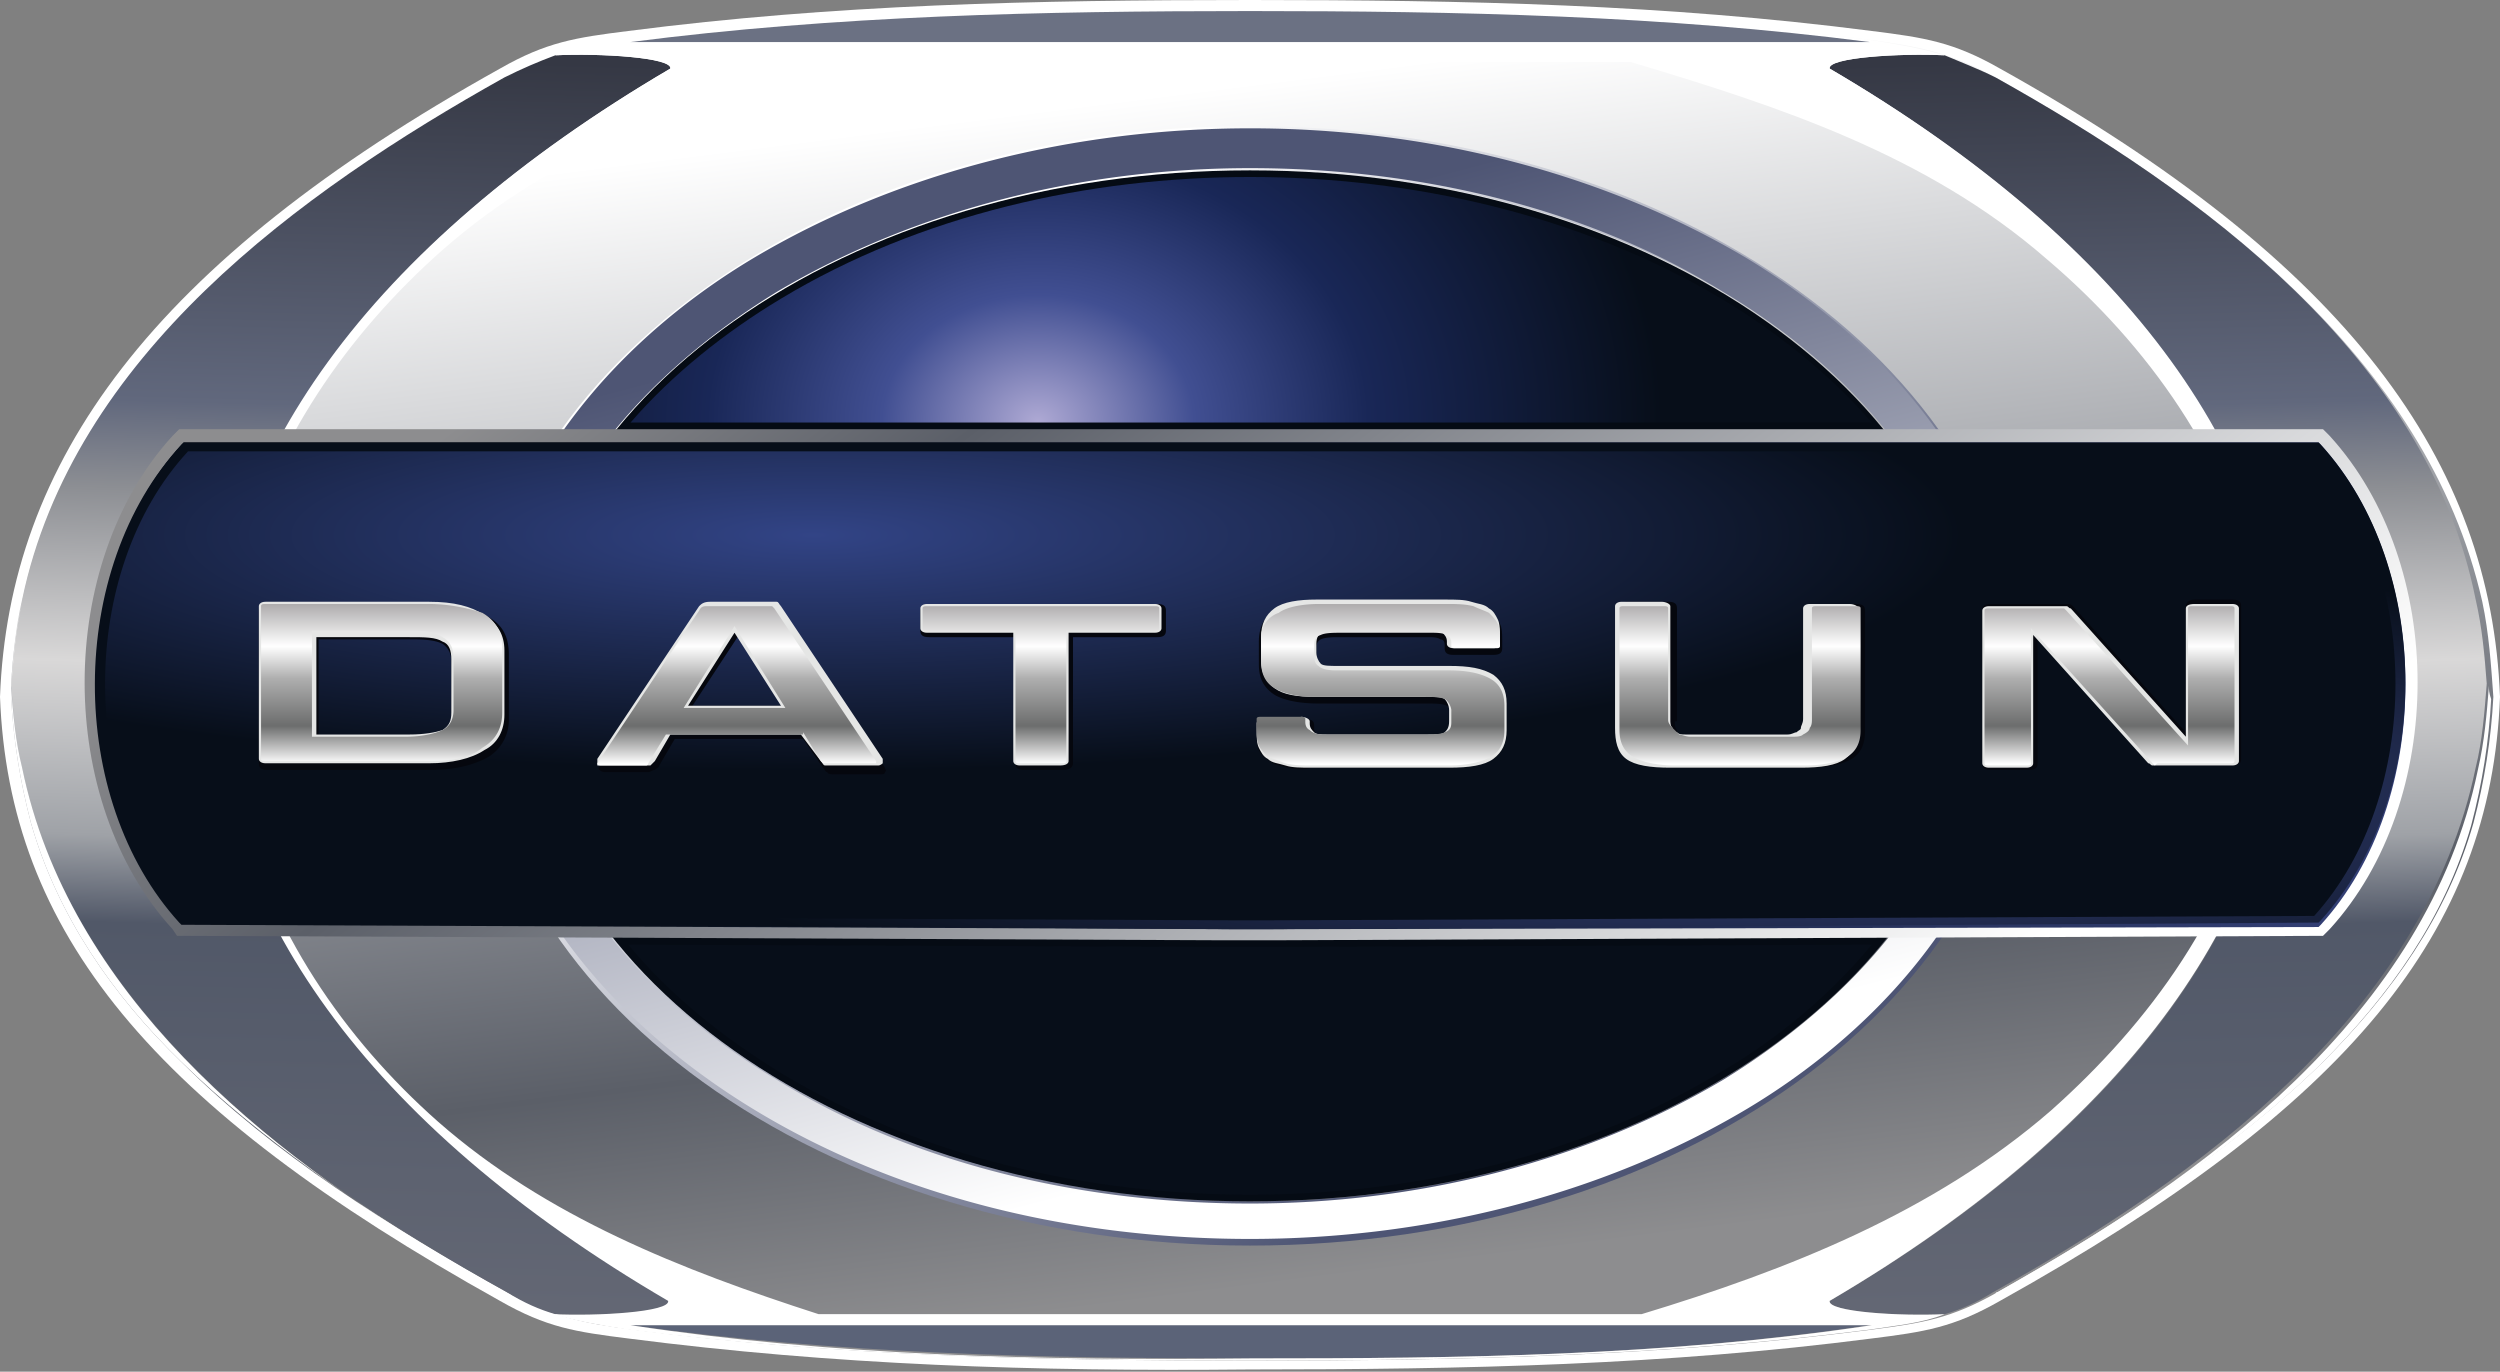
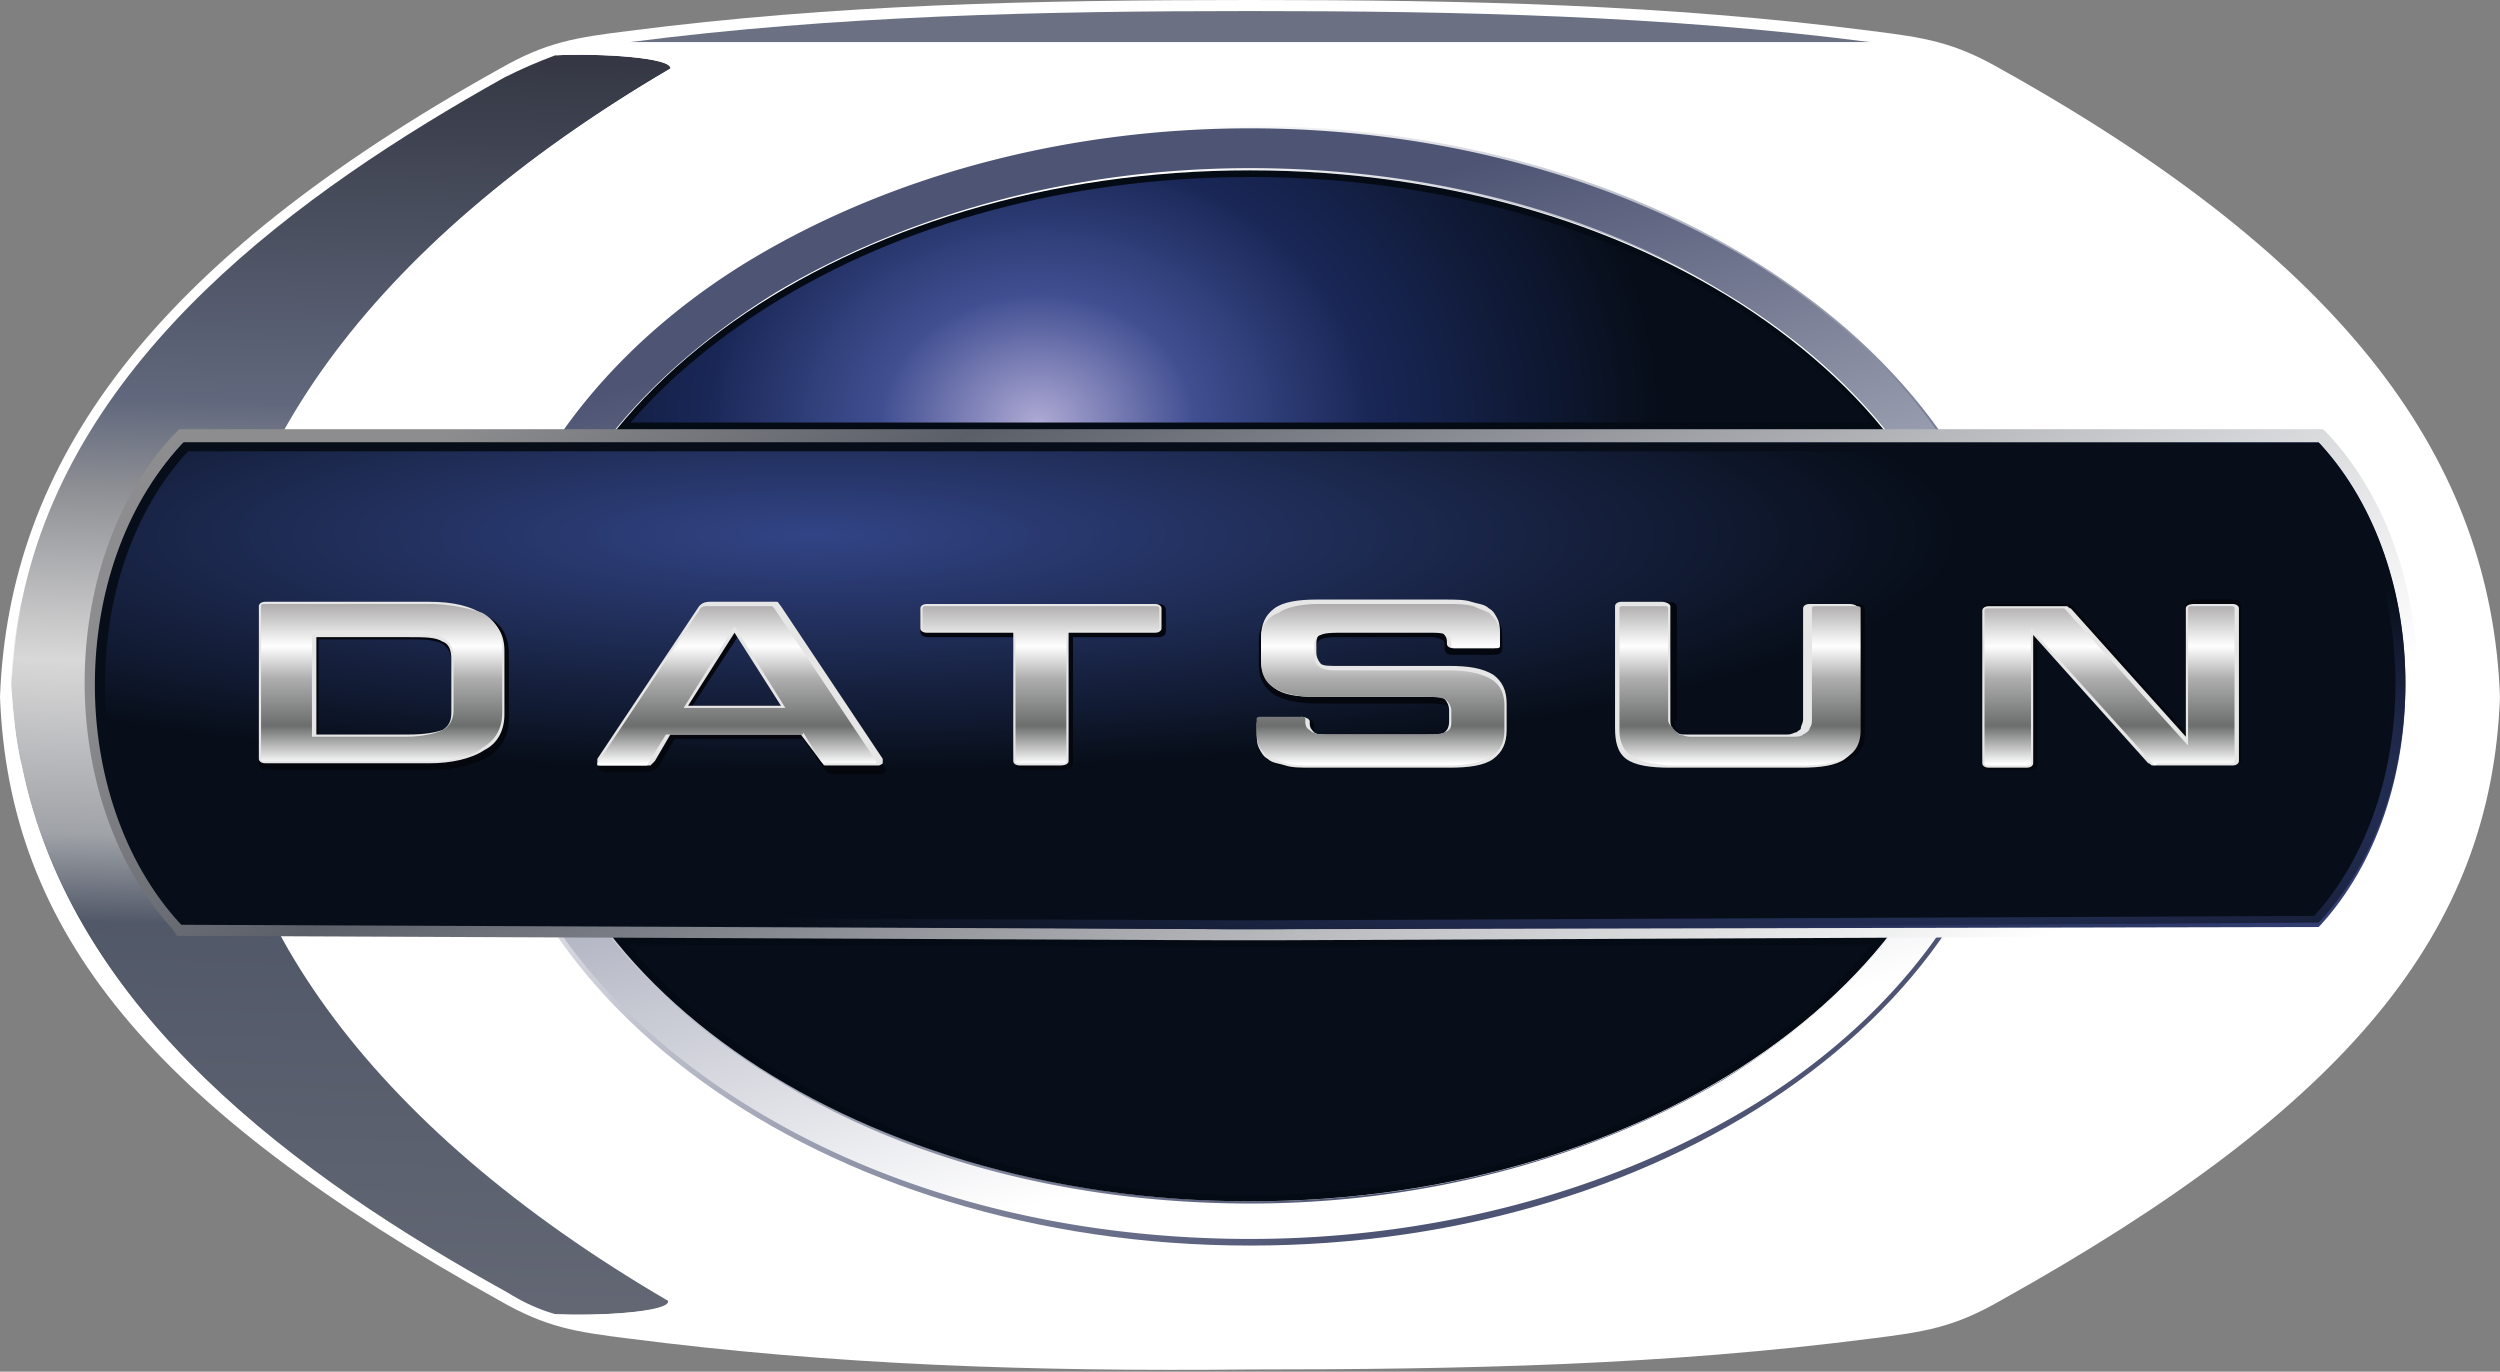
<svg xmlns="http://www.w3.org/2000/svg" xmlns:xlink="http://www.w3.org/1999/xlink" width="113" height="62" fill="none">
  <rect width="100%" height="100%" fill="#808080" stroke="none" />
  <g fill-rule="evenodd">
    <path d="M56.5 0c9.8 0 18.8.2 28.1 1.4 2.4.3 3.7.5 5.8 1.7 15.8 8.8 22.2 17.8 22.6 28.4-.4 10.6-6.8 18.5-22.6 27.3-2.1 1.2-3.4 1.4-5.8 1.7-9.3 1.2-18.3 1.4-28.1 1.4-9.8.1-18.8-.2-28.1-1.4-2.4-.3-3.7-.5-5.8-1.7C6.8 50 .4 42.1 0 31.5.4 20.9 6.8 11.9 22.6 3.1c2.1-1.2 3.4-1.4 5.8-1.7C37.7.2 46.7 0 56.5 0z" fill="#fff" />
-     <path d="M.5 31.5c.1 1.9.4 3.8.9 5.7C2.6 41.4 5.1 45 8.2 48c4.2 4.2 9.5 7.5 14.7 10.4 2 1.1 3.4 1.4 5.7 1.7 9.3 1.2 18.6 1.4 28 1.4s18.7-.2 28-1.4c2.3-.3 3.6-.5 5.7-1.7 5.1-2.9 10.5-6.3 14.7-10.4 3.1-3.1 5.6-6.6 6.8-10.8.5-1.9.8-3.8.9-5.7-.1-1.4-.2-2.9-.5-4.3-2.5-11.1-12.7-18.5-22-23.7-2-1.1-3.4-1.4-5.7-1.7C75.2.6 65.9.4 56.5.4s-18.7.2-28 1.4c-2.3.3-3.6.5-5.7 1.7C13.5 8.7 3.3 16.1 1 27.2.7 28.6.5 30.1.5 31.5z" fill="url(#A)" />
-     <path d="M87.9 2.5c-2-.1-5.3.1-5.2.6 27.4 16.1 27.4 39.7 0 55.7-.1.5 3.2.7 5.2.6.7-.2 1.4-.5 2.2-1 9.3-5.2 19.5-12.6 21.8-23.7.3-1.2.4-2.5.5-3.8-.1-1.3-.2-2.5-.5-3.8-2.2-11-12.4-18.4-21.7-23.6-.8-.4-1.6-.7-2.3-1z" fill="url(#B)" />
    <path d="M25.1 2.5c2-.1 5.3.1 5.2.6-27.4 16.1-27.4 39.7 0 55.7.1.5-3.2.7-5.2.6-.7-.2-1.4-.5-2.2-1C13.5 53.2 3.3 45.8 1 34.7.7 33.5.6 32.2.5 30.9c.1-1.3.2-2.5.5-3.8 2.3-11 12.5-18.4 21.8-23.6.8-.4 1.5-.7 2.3-1z" fill="url(#C)" />
-     <path d="M84.5 59.9c-9.3 1.4-18.6 1.5-28 1.5s-18.7-.2-28-1.5h56z" fill="#5b6378" />
    <path d="M20 11.3c5-4.4 11.1-6.6 17.4-8.5h.1.1 35.9.1.1c6.7 2 13.4 4.2 18.8 8.9 4.6 3.9 8.3 9.1 9.6 15.1.3 1.4.4 2.8.4 4.2s-.1 2.7-.4 4.1c-1.2 6-4.9 11.1-9.4 15.1-5.3 4.6-11.9 7.2-18.5 9.2h-.1-.1-36.8-.1-.1c-6.2-2-12.3-4.4-17.2-8.7-4.3-3.8-7.6-8.7-9-14.3-.4-1.7-.6-3.5-.6-5.3s.2-3.6.6-5.3c1.5-5.8 4.9-10.7 9.2-14.5zM112.5 31c-.1 1.3-.2 2.5-.5 3.8-2.3 11.1-12.4 18.4-21.7 23.6 0 0-.1 0-.1.1 5.1-2.9 10.5-6.3 14.7-10.4 3.1-3.1 5.6-6.6 6.8-10.8.5-1.9.8-3.8.9-5.7-.1-.3-.1-.4-.1-.6zm-56 30.5c9.4 0 18.7-.2 28-1.4 1.3-.2 2.4-.3 3.4-.7-2 .1-5.3-.1-5.2-.6 27.4-16.1 27.4-39.7 0-55.7-.1-.5 3.2-.7 5.2-.6-1-.3-2.1-.5-3.4-.7C75.2.6 65.9.4 56.5.4s-18.7.2-28 1.4c-1.3.2-2.4.3-3.4.7-.7.2-1.4.5-2.2 1C13.5 8.7 3.3 16.1 1 27.2.7 28.4.6 29.7.5 31v.1.4c.1 1.9.4 3.8.9 5.7C2.6 41.4 5.1 45 8.2 48c3.6 3.5 8 6.5 12.3 9.1.8.5 1.5.9 2.3 1.3.8.5 1.5.8 2.2 1 1 .3 2.1.5 3.4.7 9.4 1.2 18.7 1.4 28.1 1.4zM30.3 3.1c.1-.5-3.2-.7-5.2-.6-.7.2-1.4.5-2.2 1C13.5 8.7 3.3 16.1 1 27.2.7 28.5.6 29.8.5 31.1c.1 1.2.2 2.4.5 3.6C3.1 44.9 11.9 52 20.5 57.1c.8.5 1.5.9 2.3 1.3.8.5 1.5.8 2.2 1 2 .1 5.3-.1 5.2-.6-27.4-16-27.4-39.6.1-55.7zm-1.8 56.8h56.1c-9.3 1.4-18.6 1.5-28 1.5-9.5.1-18.8-.1-28.1-1.5z" fill="#fff" />
    <path d="M56.5 5.7c-19.3 0-35 11.3-35 25.3s15.7 25.3 35 25.3 35-11.3 35-25.3-15.7-25.3-35-25.3zM23.6 31c0-12.8 14.8-23.3 33-23.3s33 10.4 33 23.3c0 12.8-14.8 23.3-33 23.3-18.3 0-33-10.4-33-23.3z" fill="url(#D)" />
    <path d="M56.5 5.8c-7.8 0-15.8 1.9-22.5 5.9-5.5 3.3-10.2 8.4-11.8 14.7a17.4 17.4 0 0 0-.6 4.5c0 1.5.2 3.1.6 4.5 1.6 6.4 6.4 11.4 11.8 14.7 6.7 4.1 14.7 5.9 22.5 5.9s15.8-1.9 22.5-5.9c5.5-3.3 10.2-8.4 11.8-14.7a17.4 17.4 0 0 0 .6-4.5c0-1.5-.2-3.1-.6-4.5C89.2 20 84.4 15 79 11.7c-6.7-4-14.7-5.9-22.5-5.9zM23.4 31c0-1.3.2-2.6.5-3.9 1.4-6 6-10.7 11.2-13.9 6.4-3.8 14-5.6 21.4-5.6s15.1 1.7 21.4 5.6c5.2 3.1 9.7 7.8 11.2 13.9.3 1.3.5 2.6.5 3.9s-.2 2.6-.5 3.9c-1.4 6-6 10.7-11.2 13.9-6.4 3.8-14 5.6-21.4 5.6s-15.1-1.7-21.4-5.6c-5.2-3.1-9.7-7.8-11.2-13.9-.3-1.2-.5-2.6-.5-3.9z" fill="url(#E)" />
  </g>
  <path d="M56.5 54.3c18.225 0 33-10.432 33-23.3S74.725 7.7 56.5 7.7s-33 10.432-33 23.3 14.775 23.3 33 23.3z" fill="#050b14" />
  <g fill-rule="evenodd">
    <path d="M56.5 8c-7.3 0-14.9 1.7-21.2 5.5-2.5 1.5-4.9 3.4-6.8 5.6h27.6 28.5c-1.9-2.2-4.3-4.1-6.8-5.6C71.4 9.7 63.8 8 56.5 8zM28.4 42.7c1.9 2.3 4.3 4.2 6.9 5.8 6.3 3.8 13.9 5.5 21.2 5.5s14.9-1.7 21.2-5.5c2.6-1.5 5-3.5 6.9-5.8l-26.5.1h-1.7-1.6l-26.4-.1z" fill="url(#F)" />
    <path d="M105 42.3l.3-.3c5.3-5.8 5.3-16.5 0-22.3l-.3-.3H56.1h-48l-.3.3c-5.3 5.8-5.3 16.5 0 22.3l.2.3 47.1.2h1.3 1.4l47.2-.2z" fill="url(#G)" />
    <path d="M104.8 41.9l.1-.1c5.1-5.6 5.1-16.1 0-21.7l-.1-.1H56.1 8.3l-.1.1C3 25.7 3 36.1 8.1 41.7l.1.1 47.4.2h.9.9l47.4-.1z" fill="url(#H)" />
    <path d="M57.3 42h-.8-.7l-47.5-.3-.1-.1c-5.1-5.6-5.1-15.9 0-21.5l.1-.1h47.8 48.7l.1.1c5.1 5.6 5.1 15.9 0 21.5l-.1.1-47.5.3z" fill="url(#I)" />
    <path d="M104.6 20.4H56.1 8.5c-5 5.4-5 15.6 0 21l47.6.2h.4.5l47.6-.2c4.9-5.4 4.9-15.6 0-21z" fill="url(#J)" />
    <path d="M19.5 27.3c.9 0 1.9.1 2.6.6.7.4.9 1 .9 1.7v2.9a1.96 1.96 0 0 1-.9 1.7c-.7.4-1.6.6-2.6.6h-7.4c-.3 0-.4-.1-.4-.3v-6.9c0-.2.1-.3.4-.3h7.4 0zm16.8 6.1h-5.8l-.7 1.2c0 .1-.1.1-.2.2-.1 0-.2.1-.3.1h-1.9c-.1 0-.2 0-.3-.1s0-.1 0-.2l4.6-6.9c.1-.2.3-.2.5-.2h2.7c.1 0 .2 0 .3.1.1 0 .2.1.2.2l4.6 6.9c0 .1.1.1 0 .2 0 .1-.1.1-.2.1h-2.1c-.1 0-.3 0-.3-.1-.1 0-.1-.1-.2-.2l-.9-1.3zm9.5-4.6H42c-.3 0-.4-.1-.4-.3v-.9c0-.2.1-.3.4-.3h10.3c.3 0 .4.1.4.3v.9c0 .2-.1.3-.4.3h-3.8v5.7c0 .2-.2.3-.4.3h-1.8c-.3 0-.4-.1-.4-.3v-5.7h-.1zm12.4 5.9c-.3-.1-.6-.1-.8-.3-.2-.1-.4-.3-.5-.5s-.1-.5-.1-.8v-.3c0-.2.1-.3.4-.3H59c.3 0 .4.1.4.3v.1c0 .1 0 .3.2.3.1.1.4.1.5.1h4.5c.2 0 .6 0 .8-.1s.2-.3.2-.4v-.5c0-.1 0-.3-.2-.4s-.6-.1-.8-.1h-5c-.7 0-1.5-.1-2-.4-.6-.4-.7-.9-.7-1.4v-1c0-.4.1-1 .6-1.3s1.3-.4 2-.4h5.8c.4 0 .8 0 1.2.1.3.1.6.1.8.3.2.1.4.3.5.5s.1.5.1.8v.3c0 .2-.1.3-.4.3h-1.8c-.3 0-.4-.1-.4-.3v-.1c0-.1 0-.3-.2-.3-.1-.1-.4-.1-.5-.1h-4.1c-.2 0-.6 0-.8.1s-.2.3-.2.4v.4c0 .1 0 .3.2.4s.6.1.8.1h5c.7 0 1.5.1 2 .4s.6.8.6 1.3V33c0 .4-.1 1-.6 1.3s-1.3.4-2 .4h-6.2c-.3.1-.7.1-1.1 0zm17.5-2.1c0 .1 0 .3.1.4 0 .1.1.2.2.2.1.1.3.1.4.1h.7 3.2.7c.1 0 .3 0 .4-.1s.2-.1.2-.2.1-.3.1-.4v-5c0-.2.1-.3.4-.3h1.8c.3 0 .4.1.4.3V33c0 .5-.1 1-.6 1.3s-1.3.4-2 .4h-5.9c-.7 0-1.5-.1-2-.4s-.6-.8-.6-1.3v-5.5c0-.2.1-.3.4-.3h1.8c.3 0 .4.1.4.3v5.1h-.1zm16.4-3.8v5.7c0 .2-.1.3-.4.3H90c-.3 0-.4-.1-.4-.3v-6.9c0-.2.1-.3.4-.3h3.2.3c.1 0 .2.1.2.1l5.1 5.7v-5.7c0-.2.2-.3.4-.3h1.7c.3 0 .4.1.4.3v6.9c0 .2-.1.3-.4.3h-3.2-.3c-.1 0-.2-.1-.2-.2l-5.1-5.6zm-77.7 4.5h4.1c.5 0 1.1 0 1.5-.2.3-.2.4-.5.4-.8v-2.4c0-.3-.1-.6-.4-.8-.4-.2-1-.2-1.5-.2h-4.1v4.4zm16.9-1.4h4.1l-2-3.2-2.1 3.2z" fill="#05070e" />
    <path d="M19.4 27.2c1.1 0 1.9.2 2.5.6s.9.9.9 1.6v2.9c0 .7-.3 1.3-.9 1.6-.6.4-1.5.6-2.5.6H12c-.2 0-.3-.1-.3-.2v-6.9c0-.1.1-.2.3-.2h7.4 0zm-5.1 6h4.2c.7 0 1.2-.1 1.5-.2.3-.2.4-.4.4-.8v-2.4c0-.4-.1-.7-.4-.8-.3-.2-.8-.2-1.5-.2h-4.2v4.4zm21.9 0h-5.9l-.7 1.2-.2.2h-.3-1.9c-.1 0-.2 0-.2-.1v-.2l4.6-6.9c.1-.1.2-.2.5-.2h2.7.3c.1 0 .1.1.2.2l4.6 6.9v.2s-.1.1-.2.1h-2.1-.3c-.1 0-.1-.1-.2-.2l-.9-1.2zm-5.1-1.3h4.2l-2.1-3.3-2.1 3.3zm14.7-3.3h-3.9c-.2 0-.3-.1-.3-.2v-.9c0-.1.1-.2.3-.2h10.3c.2 0 .3.1.3.2v.9c0 .1-.1.2-.3.2h-3.9v5.8c0 .1-.1.2-.4.2h-1.8c-.2 0-.3-.1-.3-.2v-5.8h0zm13 3.8c.2 0 .4.1.4.2v.1c0 .2.1.3.2.4s.3.1.6.1h4.5c.4 0 .7 0 .8-.1s.2-.2.2-.5v-.5c0-.2-.1-.4-.2-.5s-.4-.1-.8-.1h-5c-.9 0-1.5-.1-1.9-.4s-.6-.7-.6-1.3v-1c0-.6.2-1 .6-1.3s1.1-.4 1.9-.4h5.8c.5 0 .9 0 1.2.1s.6.1.8.3c.2.1.3.3.4.5s.1.5.1.8v.3c0 .1-.1.2-.3.2h-1.8c-.2 0-.3-.1-.3-.2V29c0-.2-.1-.3-.2-.4s-.3-.1-.6-.1h-4.1c-.4 0-.7 0-.8.1s-.2.2-.2.5v.4c0 .2.1.4.2.5s.4.1.8.1h5c.9 0 1.5.1 2 .4.4.3.6.7.6 1.3V33c0 .6-.2 1-.6 1.3s-1.1.4-2 .4h-6.2c-.5 0-.9 0-1.2-.1s-.6-.1-.8-.3c-.2-.1-.3-.3-.4-.5s-.1-.5-.1-.8v-.3c0-.1.1-.2.3-.2h1.7v-.1zm16.7.1c0 .2 0 .3.1.4 0 .1.1.2.2.2.1.1.2.1.4.1h.7 3.2.7c.2 0 .3-.1.4-.1.1-.1.2-.1.2-.2s.1-.2.1-.4v-5c0-.1.1-.2.3-.2h1.8c.2 0 .4.1.4.2V33c0 .6-.2 1-.6 1.3s-1.1.4-2 .4h-5.9c-.9 0-1.6-.1-2-.4s-.5-.8-.5-1.4v-5.5c0-.1.1-.2.3-.2h1.8c.2 0 .4.1.4.2v5.1zm22.1 2.1h-.3c-.1 0-.1-.1-.2-.1l-5.2-5.8v5.8c0 .1-.1.2-.3.2h-1.7c-.2 0-.3-.1-.3-.2v-6.9c0-.1.1-.2.3-.2h3.2.3c.1 0 .1.1.2.1l5.2 5.8v-5.8c0-.1.1-.2.4-.2h1.7c.2 0 .3.1.3.2v6.9c0 .1-.1.2-.3.2h-3.3 0z" fill="#e5e6e5" />
    <path d="M19.4 27.3H12c-.1 0-.2 0-.2.1v6.9c0 .1.1.1.2.1h7.4c.9 0 1.8-.1 2.4-.6.7-.4.9-1 .9-1.6v-2.9c0-.6-.2-1.2-.9-1.6-.6-.2-1.5-.4-2.4-.4zm-5.3 6v-4.8h4.3c.5 0 1.2 0 1.6.3.4.2.5.6.5.9v2.4c0 .3-.1.7-.5.9s-1.1.3-1.6.3h-4.3 0zm22.2-.2l.8 1.3.1.1h.2 2.1.1v-.1L35 27.5l-.1-.1h-.2H32c-.2 0-.3 0-.4.2L27 34.5v.1h.1H29h.2c.1 0 .1-.1.1-.1l.8-1.3h6.2v-.1zM30.9 32l2.3-3.7 2.3 3.7h-4.6zm15-3.5v5.9c0 .1.1.1.2.1H48c.1 0 .2 0 .2-.1v-5.9h4c.1 0 .2 0 .2-.1v-.9c0-.1-.1-.1-.2-.1H41.9c-.1 0-.2 0-.2.1v.9c0 .1.1.1.2.1h4zm12.2 6c.4.1.8.1 1.2.1h6.2c.6 0 1.4-.1 1.9-.4s.6-.8.6-1.2v-1.1c0-.4-.1-.9-.6-1.2s-1.2-.4-1.9-.4h-5c-.3 0-.7 0-.9-.2-.2-.1-.2-.4-.2-.5v-.4c0-.2 0-.4.3-.5.2-.1.6-.1.9-.1h4.1c.2 0 .5 0 .7.1s.2.3.2.4v.1c0 .1.1.1.2.1h1.8c.1 0 .2 0 .2-.1v-.3c0-.2 0-.5-.1-.7s-.2-.3-.4-.5c-.2-.1-.5-.2-.7-.3-.4-.1-.8-.1-1.2-.1h-5.8c-.6 0-1.4.1-1.8.4a1.18 1.18 0 0 0-.8 1.2v1c0 .4.1.9.6 1.2s1.2.4 1.8.4h5c.3 0 .7 0 .9.1s.3.4.3.5v.5c0 .2 0 .4-.3.5-.2.1-.6.1-.9.1h-4.5c-.2 0-.5 0-.7-.2-.2-.1-.2-.3-.2-.4v-.1c0-.1-.1-.1-.2-.1H57c-.1 0-.2 0-.2.1v.5c0 .2 0 .5.1.7s.2.3.4.5l.8.3zm17.3-2v-5c0-.1-.1-.1-.2-.1h-1.8c-.1 0-.2 0-.2.1V33c0 .4.1.9.6 1.2s1.3.4 1.9.4h5.9c.6 0 1.4-.1 1.9-.4s.6-.8.6-1.2v-5.5c0-.1-.1-.1-.2-.1h-1.8c-.1 0-.2 0-.2.1v5c0 .1 0 .3-.1.4 0 .1-.1.2-.3.3-.1.1-.3.1-.5.1h-.7-3.2-.7c-.2 0-.4-.1-.5-.1l-.3-.3c-.2-.2-.2-.3-.2-.4zm22.2 2h3.2c.1 0 .2 0 .2-.1v-6.9c0-.1-.1-.1-.2-.1h-1.7c-.1 0-.2 0-.2.1v6.2l-5.5-6.1-.1-.1h-.2-3.2c-.1 0-.2 0-.2.1v6.9c0 .1.1.1.2.1h1.7c.1 0 .2 0 .2-.1v-6.1l5.5 6.1.1.1c.1-.1.1-.1.2-.1z" fill="url(#K)" />
    <path d="M84.5 1.9C75.2.7 65.9.5 56.5.5s-18.7.2-28 1.4h56z" fill="#6b7183" />
  </g>
  <defs>
    <linearGradient id="A" x1="59.841" y1="57.765" x2="53.038" y2="4.207" xlink:href="#L">
      <stop stop-color="#8d8d8f" />
      <stop offset=".23" stop-color="#5b5f68" />
      <stop offset="1" stop-color="#fff" />
    </linearGradient>
    <linearGradient id="B" x1="96.543" y1="2.611" x2="97.975" y2="58.807" xlink:href="#L">
      <stop stop-color="#353844" />
      <stop offset=".28" stop-color="#61687d" />
      <stop offset=".35" stop-color="#8c8e93" />
      <stop offset=".49" stop-color="#d9d8d8" />
      <stop offset=".63" stop-color="#9fa2a7" />
      <stop offset=".7" stop-color="#515868" />
      <stop offset="1" stop-color="#636774" />
    </linearGradient>
    <linearGradient id="C" x1="16.452" y1="2.611" x2="15.019" y2="58.807" xlink:href="#L">
      <stop stop-color="#353844" />
      <stop offset=".28" stop-color="#61687d" />
      <stop offset=".35" stop-color="#8c8e93" />
      <stop offset=".49" stop-color="#d9d8d8" />
      <stop offset=".63" stop-color="#9fa2a7" />
      <stop offset=".7" stop-color="#515868" />
      <stop offset="1" stop-color="#636774" />
    </linearGradient>
    <linearGradient id="D" x1="70.176" y1="47.11" x2="42.831" y2="14.912" xlink:href="#L">
      <stop stop-color="#4e5574" />
      <stop offset="1" stop-color="#fff" />
    </linearGradient>
    <linearGradient id="E" x1="51.361" y1="11.427" x2="61.645" y2="50.589" xlink:href="#L">
      <stop stop-color="#4e5574" />
      <stop offset="1" stop-color="#fff" />
    </linearGradient>
    <radialGradient id="F" cx="0" cy="0" r="1" gradientTransform="translate(46.932 19.047) scale(28.149 23.006)" xlink:href="#L">
      <stop stop-color="#aea9d4" />
      <stop offset=".25" stop-color="#414f92" />
      <stop offset=".53" stop-color="#192757" />
      <stop offset="1" stop-color="#070e19" />
    </radialGradient>
    <linearGradient id="G" x1="37.934" y1="6.22" x2="75.072" y2="55.551" xlink:href="#L">
      <stop stop-color="#8d8d8f" />
      <stop offset=".23" stop-color="#5b5f68" />
      <stop offset="1" stop-color="#fff" />
    </linearGradient>
    <linearGradient id="H" x1="27.241" y1="31.009" x2="131.75" y2="31.009" xlink:href="#L">
      <stop stop-color="#070e19" />
      <stop offset="1" stop-color="#414f92" />
    </linearGradient>
    <radialGradient id="I" cx="0" cy="0" r="1" gradientTransform="translate(79.444 35.846) scale(52.138 10.996)" xlink:href="#L">
      <stop stop-color="#414f92" />
      <stop offset="1" stop-color="#070e19" />
    </radialGradient>
    <radialGradient id="J" cx="0" cy="0" r="1" gradientTransform="translate(36.821 24.191) scale(51.795 10.649)" xlink:href="#L">
      <stop stop-color="#324486" />
      <stop offset="1" stop-color="#070e19" />
    </radialGradient>
    <linearGradient id="K" x1="56.427" y1="34.536" x2="56.427" y2="27.342" xlink:href="#L">
      <stop stop-color="#fff" />
      <stop offset=".24" stop-color="#6c6d6d" />
      <stop offset=".54" stop-color="#afafaf" />
      <stop offset=".74" stop-color="#fff" />
      <stop offset="1" stop-color="#afadae" />
    </linearGradient>
    <linearGradient id="L" gradientUnits="userSpaceOnUse" />
  </defs>
</svg>